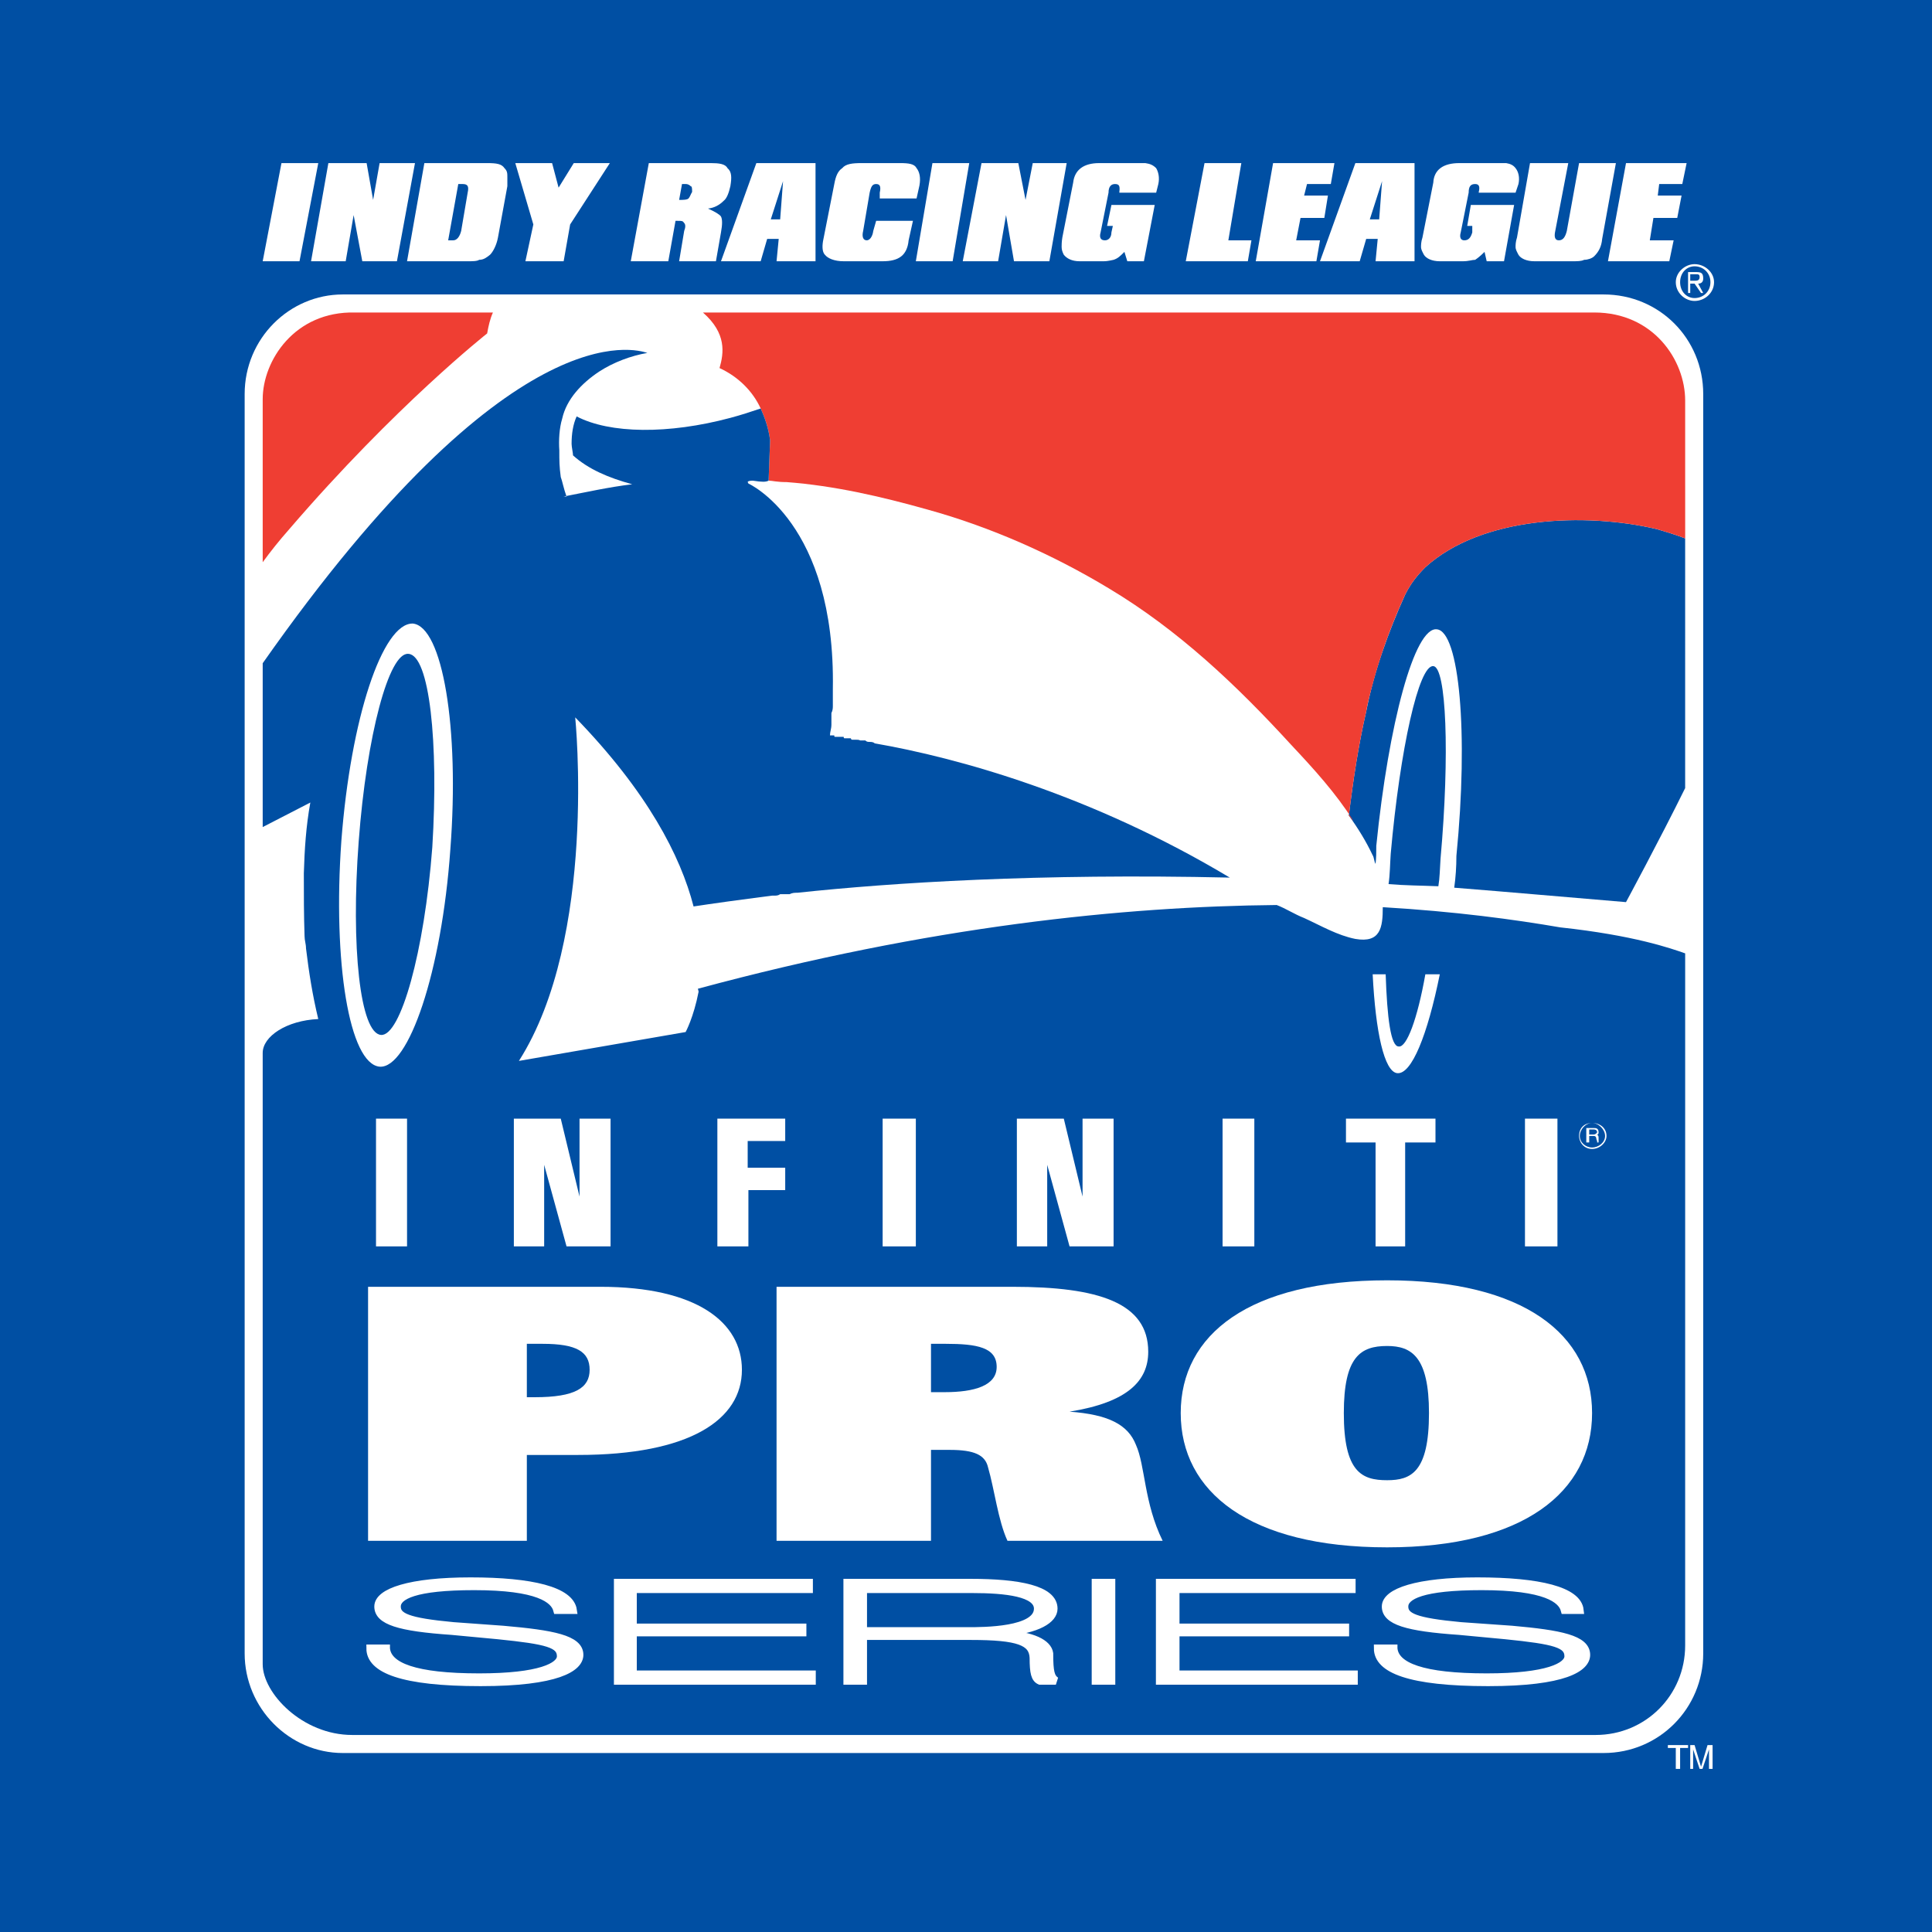
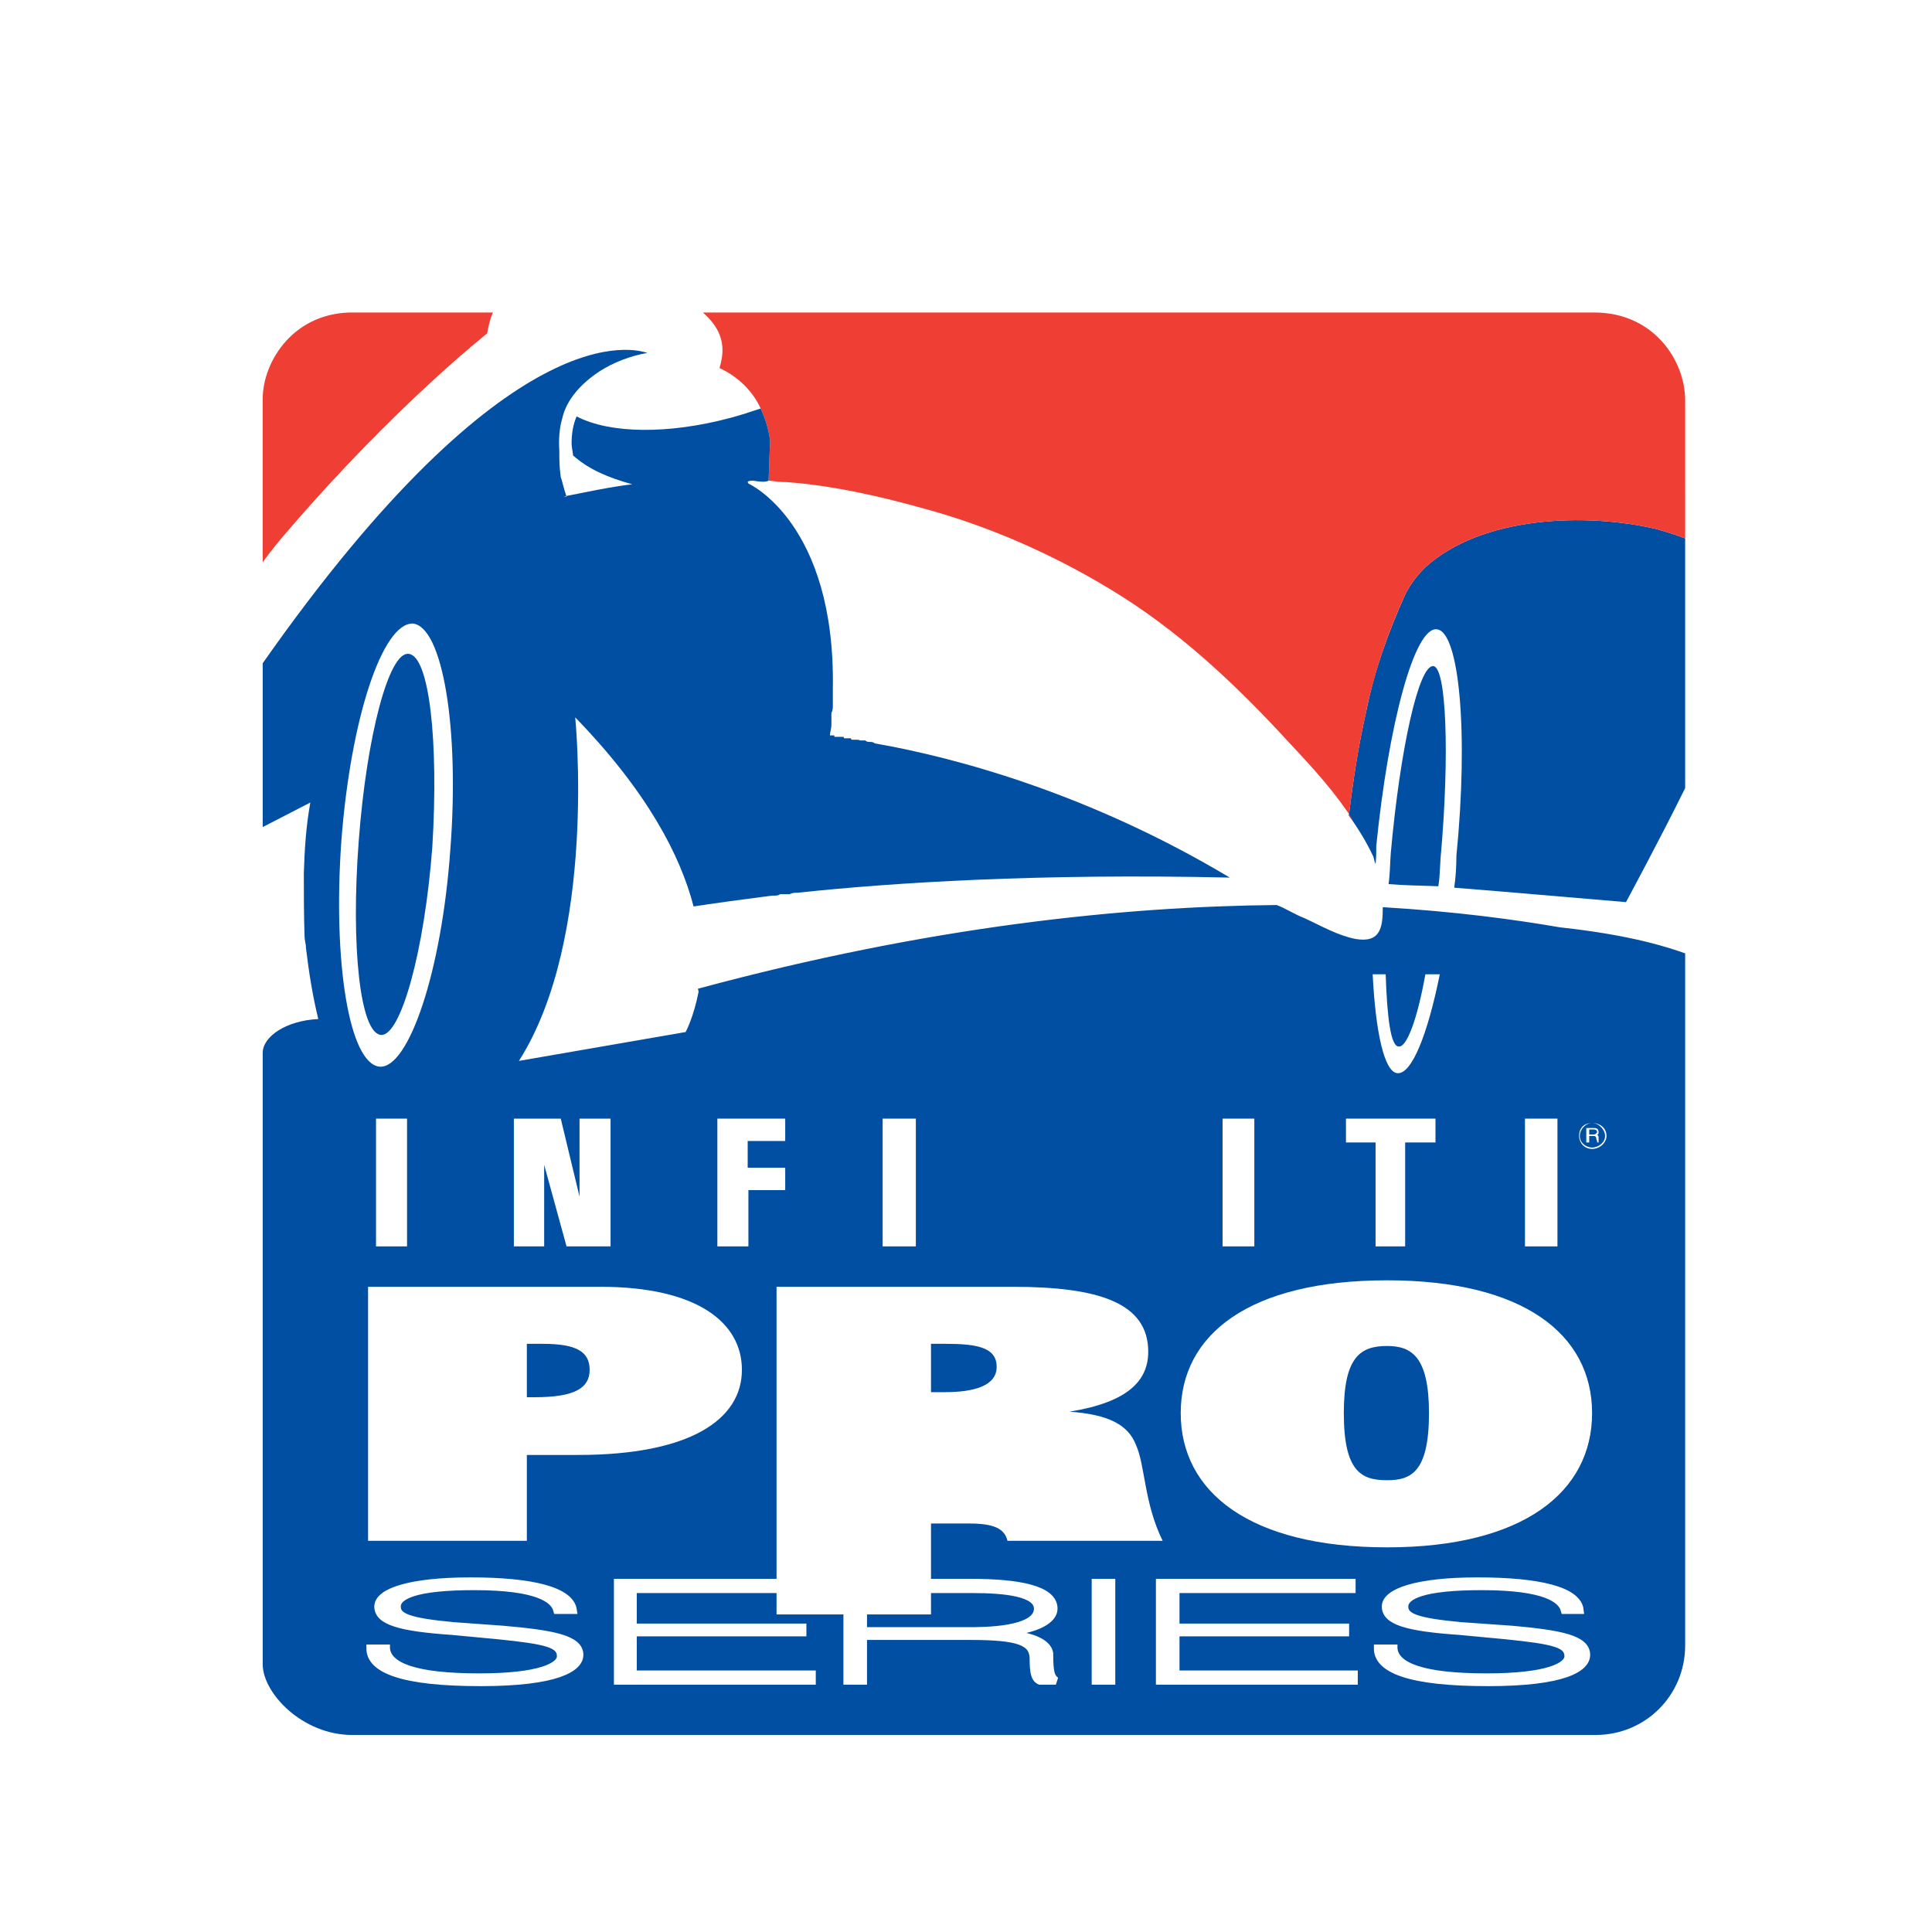
<svg xmlns="http://www.w3.org/2000/svg" version="1.0" id="Layer_1" x="0px" y="0px" width="192.744px" height="192.744px" viewBox="0 0 192.744 192.744" enable-background="new 0 0 192.744 192.744" xml:space="preserve">
  <g>
-     <polygon fill-rule="evenodd" clip-rule="evenodd" fill="#004FA3" points="0,0 192.744,0 192.744,192.744 0,192.744 0,0  " />
    <path fill-rule="evenodd" clip-rule="evenodd" fill="#FFFFFF" d="M169.92,164.952c0,5.472-4.393,9.936-9.936,9.936H34.2   c-5.328,0-9.792-4.464-9.792-9.936V39.312c0-5.544,4.464-9.936,9.792-9.936h125.784c5.543,0,9.936,4.392,9.936,9.936V164.952   L169.92,164.952z" />
    <path fill-rule="evenodd" clip-rule="evenodd" fill="#FFFFFF" d="M168.119,159.84c0,7.344-6.047,13.248-13.391,13.248H39.456   c-7.344,0-13.248-5.904-13.248-13.248V44.568c0-7.488,5.904-13.392,13.248-13.392h115.272c7.344,0,13.391,5.904,13.391,13.392   V159.84L168.119,159.84z" />
    <path fill-rule="evenodd" clip-rule="evenodd" fill="#004FA3" d="M137.232,86.184c0.072-0.648,0.072-1.152,0.072-1.8   c1.223-12.168,3.814-21.888,6.047-21.6c2.232,0.216,3.168,10.296,1.945,22.608c0,1.08-0.072,2.16-0.217,3.168   c5.473,0.432,11.088,0.936,17.137,1.44c0,0,3.383-6.264,5.902-11.376V53.712c-0.936-0.36-1.871-0.648-2.879-0.936   c-7.057-1.656-17.424-1.296-23.041,3.816c-0.791,0.792-1.439,1.584-2.016,2.736c-1.656,3.672-3.096,7.632-3.887,11.664   c-0.793,3.456-1.297,6.84-1.729,10.368c0.936,1.296,1.729,2.592,2.375,3.96C137.088,85.536,137.088,85.968,137.232,86.184   L137.232,86.184z" />
    <path fill-rule="evenodd" clip-rule="evenodd" fill="#004FA3" d="M38.016,103.248c1.944,0.144,4.32-8.28,5.112-18.72   c0.648-10.512-0.288-19.152-2.376-19.296c-1.944-0.216-4.176,8.136-4.968,18.72C34.992,94.464,35.928,103.104,38.016,103.248   L38.016,103.248z" />
    <path fill-rule="evenodd" clip-rule="evenodd" fill="#004FA3" d="M142.992,66.456c-1.439-0.144-3.312,8.208-4.248,18.72   c-0.072,1.008-0.072,2.088-0.217,3.024c1.656,0.144,3.24,0.144,4.969,0.216c0.145-0.864,0.145-1.656,0.217-2.736   C144.648,75.24,144.287,66.528,142.992,66.456L142.992,66.456z" />
-     <rect x="30.528" y="94.608" fill-rule="evenodd" clip-rule="evenodd" fill="#004FA3" width="0" height="0" />
    <path fill-rule="evenodd" clip-rule="evenodd" fill="#EF3E33" d="M35.424,31.176c-6.048-0.144-9.216,4.824-9.216,8.64v16.272   C27,55.008,27.792,54,28.872,52.776C39.456,40.464,48.6,33.264,48.6,33.264c0.144-0.792,0.288-1.44,0.576-2.088H35.424   L35.424,31.176z" />
    <path fill-rule="evenodd" clip-rule="evenodd" fill="#EF3E33" d="M168.119,48.456V39.96c0-4.032-3.168-8.784-9.07-8.784H70.128   c2.376,2.088,2.088,4.032,1.656,5.544c1.872,0.864,3.312,2.304,4.104,4.032l0,0c0.36,0.792,0.792,1.944,0.936,3.168v0.072   l-0.144,3.96c0.36,0,0.792,0.144,1.8,0.144c4.752,0.36,9.432,1.44,14.04,2.736c6.263,1.728,12.457,4.464,18.072,7.848   c6.984,4.176,12.816,9.72,18.217,15.624c2.232,2.376,4.463,4.824,6.191,7.56c-0.145-0.072-0.287-0.36-0.432-0.504   c0.432-3.528,0.936-6.912,1.729-10.368c0.215-1.296,0.646-2.736,1.008-4.032c0.791-2.664,1.727-5.112,2.879-7.632   c0.576-1.152,1.225-1.944,2.016-2.736c5.617-5.112,15.984-5.472,23.041-3.816c1.008,0.288,1.943,0.576,2.879,0.936V48.456   L168.119,48.456L168.119,48.456z" />
    <path fill-rule="evenodd" clip-rule="evenodd" fill="#004FA3" d="M168.119,108.216V95.112c-1.439-0.504-5.111-1.8-12.455-2.592   c-4.607-0.792-10.439-1.584-17.713-2.016c0,2.016-0.215,3.6-2.734,3.168c-1.801-0.36-3.385-1.296-5.113-2.088   c-0.936-0.36-1.799-0.936-2.736-1.296c-15.191,0.144-34.559,2.088-57.743,8.352l0.072,0.288c-0.504,2.593-1.296,4.032-1.296,4.032   l-16.632,2.88c7.848-12.312,5.616-34.272,5.616-34.272c7.2,7.416,10.512,13.824,11.808,18.864c1.872-0.288,4.464-0.648,7.848-1.08   h0.144c0.288,0,0.432,0,0.648-0.144c0,0,0,0,0.144,0s0.36,0,0.648,0h0.144c0.288-0.144,0.504-0.144,0.792-0.144   c9.432-1.008,23.975-1.944,43.127-1.512C108.863,79.272,95.544,75.6,87.264,74.16l0,0c-0.144-0.144-0.36-0.144-0.504-0.144l0,0   c-0.144,0-0.288,0-0.432-0.144l0,0c-0.072,0-0.216,0-0.36,0c-0.144,0-0.144,0-0.144,0C85.68,73.8,85.608,73.8,85.464,73.8   c0,0,0,0-0.144,0c0,0-0.144,0-0.288,0c0,0-0.144,0-0.144-0.144c-0.072,0-0.072,0-0.216,0h-0.144c-0.144,0-0.144,0-0.288,0   c0,0-0.072,0-0.072-0.144c-0.144,0-0.144,0-0.288,0s-0.144,0-0.288,0c0,0,0,0-0.144,0h-0.072c-0.144,0-0.144,0-0.144-0.144   c-0.144,0-0.288,0-0.432,0c0-0.36,0.144-0.648,0.144-1.08v-0.072c0-0.288,0-0.576,0-0.792c0-0.144,0-0.144,0-0.288   c0.144-0.288,0.144-0.504,0.144-0.792V70.2c0-0.216,0-0.504,0-0.864l0,0c0-0.288,0-0.432,0-0.576   c0.288-16.632-8.424-20.52-8.424-20.52c-0.072-0.144-0.072-0.144-0.072-0.144l0,0c0-0.144,0.504-0.144,0.504-0.144   c0.936,0.144,1.296,0.144,1.584,0l0.144-3.96V43.92c-0.144-1.224-0.576-2.376-0.936-3.168c-1.08,0.36-1.944,0.648-3.024,0.936   c-6.192,1.656-12.024,1.584-15.336-0.144c-0.36,0.792-0.504,1.728-0.504,2.736c0,0.288,0.144,0.936,0.144,1.152   c1.512,1.368,3.528,2.232,5.904,2.88c-2.376,0.288-4.608,0.792-6.84,1.224c0.144,0,0.144,0,0.288,0   c-0.288-0.792-0.432-1.584-0.576-1.944c-0.144-1.08-0.144-1.583-0.144-2.664c-0.072-1.008,0-2.232,0.288-3.168   c0.432-1.944,1.944-3.528,3.672-4.68c1.44-0.936,3.168-1.584,4.824-1.872c-1.152-0.36-13.608-4.32-38.376,30.96v16.344l4.752-2.448   c-0.432,2.376-0.576,4.68-0.648,7.056l0,0l0,0c0,2.088,0,4.176,0.072,6.264l0,0c0,0.432,0.144,0.792,0.144,1.224l0,0   c0.288,2.376,0.648,4.68,1.224,7.056c-3.168,0.145-5.544,1.728-5.544,3.384v3.816v3.168v54c0,2.88,3.96,7.056,8.928,7.056h124.055   c4.969,0,8.928-3.96,8.928-8.928V108.216L168.119,108.216z M138.24,97.2c0.145,4.32,0.504,7.2,1.295,7.2   c0.793,0.144,1.873-2.736,2.664-7.2c0.504,0,1.01,0,1.441,0c-1.225,6.048-2.809,10.008-4.248,9.864   c-1.297-0.145-2.16-4.104-2.449-9.864C137.447,97.2,137.881,97.2,138.24,97.2L138.24,97.2z M34.056,83.88   c0.936-12.24,4.104-21.744,7.128-21.672c2.952,0.288,4.68,10.368,3.744,22.536c-0.864,12.24-4.176,21.888-7.056,21.672   C34.848,106.128,33.192,96.048,34.056,83.88L34.056,83.88z" />
    <polygon fill-rule="evenodd" clip-rule="evenodd" fill="#FFFFFF" points="37.512,124.344 40.608,124.344 40.608,111.6    37.512,111.6 37.512,124.344  " />
    <polygon fill-rule="evenodd" clip-rule="evenodd" fill="#FFFFFF" points="88.056,124.344 91.368,124.344 91.368,111.6    88.056,111.6 88.056,124.344  " />
    <polygon fill-rule="evenodd" clip-rule="evenodd" fill="#FFFFFF" points="121.969,124.344 125.137,124.344 125.137,111.6    121.969,111.6 121.969,124.344  " />
    <polygon fill-rule="evenodd" clip-rule="evenodd" fill="#FFFFFF" points="152.137,124.344 155.377,124.344 155.377,111.6    152.137,111.6 152.137,124.344  " />
    <polygon fill-rule="evenodd" clip-rule="evenodd" fill="#FFFFFF" points="51.264,111.6 51.264,124.344 54.288,124.344    54.288,116.208 56.52,124.344 60.912,124.344 60.912,111.6 57.816,111.6 57.816,119.376 55.944,111.6 51.264,111.6  " />
-     <polygon fill-rule="evenodd" clip-rule="evenodd" fill="#FFFFFF" points="101.447,111.6 101.447,124.344 104.473,124.344    104.473,116.208 106.703,124.344 111.096,124.344 111.096,111.6 108,111.6 108,119.376 106.129,111.6 101.447,111.6  " />
    <polygon fill-rule="evenodd" clip-rule="evenodd" fill="#FFFFFF" points="71.568,111.6 71.568,124.344 74.664,124.344    74.664,118.729 78.336,118.729 78.336,116.496 74.592,116.496 74.592,113.832 78.336,113.832 78.336,111.6 71.568,111.6  " />
    <polygon fill-rule="evenodd" clip-rule="evenodd" fill="#FFFFFF" points="134.279,111.6 134.279,113.977 137.232,113.977    137.232,124.344 140.184,124.344 140.184,113.977 143.209,113.977 143.209,111.6 134.279,111.6  " />
    <path fill-rule="evenodd" clip-rule="evenodd" fill="#FFFFFF" d="M158.832,112.032c0.648,0,1.297,0.647,1.297,1.296   s-0.648,1.152-1.297,1.152s-1.225-0.504-1.225-1.152S158.184,112.032,158.832,112.032L158.832,112.032z M158.832,114.624   c0.793,0,1.439-0.647,1.439-1.296c0-0.792-0.646-1.296-1.439-1.296c-0.791,0-1.297,0.504-1.297,1.296   C157.535,113.977,158.041,114.624,158.832,114.624L158.832,114.624z M158.256,112.536v1.44h0.289v-0.648h0.432   c0.359,0,0.215,0.288,0.359,0.504v0.145h0.145c0-0.145,0-0.145,0-0.36c0-0.288,0-0.288-0.145-0.433   c0.145,0,0.145-0.144,0.145-0.216c0-0.432-0.289-0.432-0.504-0.432H158.256L158.256,112.536z M158.545,112.68h0.432   c0.072,0,0.359,0,0.359,0.288c-0.145,0.216-0.287,0.216-0.359,0.216h-0.432V112.68L158.545,112.68z" />
    <path fill-rule="evenodd" clip-rule="evenodd" fill="#FFFFFF" d="M167.615,28.152c0-0.936,0.648-1.584,1.441-1.584   c0.863,0,1.584,0.648,1.584,1.584s-0.721,1.584-1.584,1.584C168.264,29.736,167.615,29.088,167.615,28.152L167.615,28.152z    M169.057,30.024c1.008,0,1.943-0.792,1.943-1.872c0-1.008-0.936-1.8-1.943-1.8c-0.938,0-1.873,0.792-1.873,1.8   C167.184,29.232,168.119,30.024,169.057,30.024L169.057,30.024z M168.625,28.296h0.432l0.646,0.936h0.217l-0.504-0.936   c0.287,0,0.504-0.144,0.504-0.504c0-0.576-0.217-0.648-0.721-0.648h-0.791v2.088h0.217V28.296L168.625,28.296z M168.625,28.008   V27.36h0.574c0.217,0,0.361,0,0.361,0.288c0,0.36-0.289,0.36-0.504,0.36H168.625L168.625,28.008z" />
    <polygon fill-rule="evenodd" clip-rule="evenodd" fill="#FFFFFF" points="28.08,16.272 31.752,16.272 29.88,26.064 26.208,26.064    28.08,16.272  " />
    <polygon fill-rule="evenodd" clip-rule="evenodd" fill="#FFFFFF" points="35.28,21.456 34.488,26.064 31.032,26.064 32.76,16.272    36.576,16.272 37.224,19.944 37.872,16.272 41.4,16.272 39.6,26.064 36.144,26.064 35.28,21.456  " />
    <path fill-rule="evenodd" clip-rule="evenodd" fill="#FFFFFF" d="M46.656,19.224l-0.648,3.816   c-0.144,0.576-0.432,0.936-0.792,0.936h-0.504l1.008-5.616h0.432C46.656,18.36,46.8,18.576,46.656,19.224L46.656,19.224z    M48.888,25.416c0.288-0.288,0.648-0.936,0.792-1.728l0.936-5.112c0-0.36,0-0.792,0-0.864c0-0.432,0-0.648-0.288-0.936   c-0.288-0.432-0.792-0.504-1.728-0.504h-6.264l-1.728,9.792h6.048c0.504,0,0.936,0,1.152-0.144   C48.24,25.92,48.528,25.704,48.888,25.416L48.888,25.416z" />
    <polygon fill-rule="evenodd" clip-rule="evenodd" fill="#FFFFFF" points="56.232,26.064 52.416,26.064 53.208,22.392    51.408,16.272 55.08,16.272 55.728,18.72 57.24,16.272 60.84,16.272 56.88,22.392 56.232,26.064  " />
    <path fill-rule="evenodd" clip-rule="evenodd" fill="#FFFFFF" d="M68.4,18.36c0.288,0,0.432,0.144,0.504,0.216   c0.144,0,0.144,0.288,0.144,0.576c-0.144,0.216-0.216,0.504-0.36,0.648s-0.576,0.144-0.936,0.144l0.288-1.584H68.4L68.4,18.36z    M70.632,20.808c0.648-0.072,1.152-0.36,1.584-0.792c0.288-0.216,0.504-0.792,0.648-1.44c0.144-0.864,0.144-1.44-0.288-1.8   c-0.216-0.432-0.864-0.504-1.656-0.504h-6.192l-1.8,9.792h3.744l0.72-4.032h0.216c0.432,0,0.504,0,0.648,0.216   c0.144,0.144,0.144,0.432,0,0.792l-0.504,3.024h3.672l0.504-2.88c0.144-0.792,0.144-1.296,0-1.584   C71.784,21.384,71.28,21.096,70.632,20.808L70.632,20.808z" />
    <path fill-rule="evenodd" clip-rule="evenodd" fill="#FFFFFF" d="M78.12,18.072l-0.288,3.816h-0.936L78.12,18.072L78.12,18.072z    M77.472,26.064h3.888v-9.792h-5.904l-3.528,9.792h3.96l0.648-2.232h1.152L77.472,26.064L77.472,26.064z" />
    <path fill-rule="evenodd" clip-rule="evenodd" fill="#FFFFFF" d="M84.168,26.064c-0.936,0-1.584-0.288-1.872-0.648   c-0.288-0.288-0.288-0.936-0.144-1.584l1.08-5.472c0.144-0.792,0.36-1.296,0.792-1.584c0.36-0.432,1.008-0.504,1.944-0.504h3.816   c0.864,0,1.44,0.072,1.656,0.504c0.288,0.36,0.432,0.936,0.288,1.728L91.44,19.8h-3.672v-0.576c0.144-0.648,0-0.864-0.36-0.864   c-0.36,0-0.504,0.216-0.648,0.864l-0.648,3.816c-0.144,0.576,0,0.936,0.36,0.936c0.288,0,0.576-0.36,0.648-0.936l0.288-1.008h3.672   l-0.432,1.944c-0.072,0.792-0.36,1.296-0.72,1.584c-0.432,0.36-1.08,0.504-1.872,0.504H84.168L84.168,26.064z" />
    <polygon fill-rule="evenodd" clip-rule="evenodd" fill="#FFFFFF" points="93.024,16.272 96.696,16.272 95.04,26.064 91.368,26.064    93.024,16.272  " />
    <polygon fill-rule="evenodd" clip-rule="evenodd" fill="#FFFFFF" points="100.367,21.456 99.576,26.064 96.048,26.064    97.92,16.272 101.592,16.272 102.312,19.944 103.031,16.272 106.416,16.272 104.688,26.064 101.16,26.064 100.367,21.456  " />
    <path fill-rule="evenodd" clip-rule="evenodd" fill="#FFFFFF" d="M112.176,25.128c-0.432,0.432-0.648,0.648-1.08,0.792   c-0.072,0-0.504,0.144-1.008,0.144h-2.375c-0.793,0-1.297-0.288-1.584-0.648c-0.145-0.288-0.217-0.504-0.217-0.792   c0-0.144,0-0.504,0.072-0.936l1.08-5.472c0.145-1.296,1.08-1.944,2.592-1.944h3.527c0.576,0,0.936,0,1.08,0   c0.504,0.072,0.793,0.216,1.08,0.504c0.217,0.36,0.359,0.936,0.217,1.584l-0.217,0.864h-3.672v-0.072   c0.072-0.576,0-0.792-0.432-0.792c-0.359,0-0.648,0.216-0.648,0.864l-0.791,3.96c-0.145,0.504,0,0.792,0.432,0.792   c0.359,0,0.648-0.288,0.648-0.792l0.143-0.648h-0.576l0.434-2.088h4.318l-1.08,5.616h-1.654L112.176,25.128L112.176,25.128z" />
    <polygon fill-rule="evenodd" clip-rule="evenodd" fill="#FFFFFF" points="120.168,16.272 123.84,16.272 122.545,23.976    124.848,23.976 124.488,26.064 118.297,26.064 120.168,16.272  " />
    <polygon fill-rule="evenodd" clip-rule="evenodd" fill="#FFFFFF" points="127.008,16.272 133.129,16.272 132.768,18.36    130.393,18.36 130.104,19.512 132.48,19.512 132.119,21.744 129.744,21.744 129.312,23.976 131.688,23.976 131.328,26.064    125.279,26.064 127.008,16.272  " />
    <path fill-rule="evenodd" clip-rule="evenodd" fill="#FFFFFF" d="M137.881,18.072l-0.289,3.816h-0.936L137.881,18.072   L137.881,18.072z M137.232,26.064h3.887v-9.792h-5.902l-3.529,9.792h3.961l0.648-2.232h1.15L137.232,26.064L137.232,26.064z" />
    <path fill-rule="evenodd" clip-rule="evenodd" fill="#FFFFFF" d="M148.104,25.128c-0.432,0.432-0.719,0.648-0.936,0.792   c-0.287,0-0.648,0.144-1.225,0.144h-2.303c-0.793,0-1.369-0.288-1.584-0.648c-0.145-0.288-0.289-0.504-0.289-0.792   c0-0.144,0-0.504,0.145-0.936l1.08-5.472c0.072-1.296,1.008-1.944,2.592-1.944h3.527c0.504,0,0.938,0,1.152,0   c0.432,0.072,0.721,0.216,0.936,0.504c0.289,0.36,0.434,0.936,0.289,1.584l-0.289,0.864h-3.672v-0.072   c0.145-0.576,0-0.792-0.359-0.792c-0.432,0-0.648,0.216-0.648,0.864l-0.791,3.96c-0.145,0.504,0,0.792,0.359,0.792   c0.432,0,0.648-0.288,0.793-0.792v-0.648h-0.504l0.359-2.088h4.32l-1.008,5.616h-1.729L148.104,25.128L148.104,25.128z" />
-     <path fill-rule="evenodd" clip-rule="evenodd" fill="#FFFFFF" d="M158.041,25.92c-0.289,0.144-0.648,0.144-1.225,0.144h-3.744   c-0.793,0-1.369-0.288-1.584-0.648c-0.145-0.288-0.289-0.504-0.289-0.792c0-0.144,0-0.504,0.145-0.936l1.297-7.416h3.816   l-1.297,6.768c-0.145,0.648,0,0.936,0.359,0.936c0.432,0,0.648-0.36,0.793-0.936l1.223-6.768h3.674l-1.369,7.56   c-0.072,0.792-0.359,1.296-0.791,1.728C158.832,25.776,158.4,25.92,158.041,25.92L158.041,25.92z" />
    <polygon fill-rule="evenodd" clip-rule="evenodd" fill="#FFFFFF" points="162.217,16.272 168.264,16.272 167.832,18.36    165.527,18.36 165.385,19.512 167.76,19.512 167.328,21.744 164.951,21.744 164.592,23.976 166.969,23.976 166.535,26.064    160.416,26.064 162.217,16.272  " />
    <polygon fill-rule="evenodd" clip-rule="evenodd" fill="#FFFFFF" points="166.393,174.384 167.184,174.384 167.184,176.472    167.615,176.472 167.615,174.384 168.408,174.384 168.408,174.096 166.393,174.096 166.393,174.384  " />
    <path fill-rule="evenodd" clip-rule="evenodd" fill="#FFFFFF" d="M169.703,176.256L169.703,176.256l-0.646-2.16h-0.432v2.376h0.287   v-1.439c0,0,0-0.216,0-0.504l0.648,1.943h0.287l0.648-1.943c0,0.288,0,0.504,0,0.504v1.439h0.359v-2.376h-0.504L169.703,176.256   L169.703,176.256z" />
    <path fill-rule="evenodd" clip-rule="evenodd" fill="#FFFFFF" d="M36.72,128.376h23.184c9.576,0,14.112,3.528,14.112,8.28   c0,4.968-5.184,8.496-16.344,8.496H52.56v8.567H36.72V128.376L36.72,128.376z M53.352,139.392c4.032,0,5.472-0.936,5.472-2.735   s-1.296-2.592-4.68-2.592H52.56v5.327H53.352L53.352,139.392z" />
-     <path fill-rule="evenodd" clip-rule="evenodd" fill="#FFFFFF" d="M77.472,128.376h23.543c8.568,0,13.537,1.584,13.537,6.48   c0,2.88-2.018,5.04-7.85,5.976c3.889,0.288,5.832,1.296,6.625,3.312c0.936,2.088,0.791,5.76,2.664,9.575h-15.48   c-0.936-2.016-1.295-5.111-1.943-7.344c-0.289-1.224-1.368-1.728-3.816-1.728H92.88v9.071H77.472V128.376L77.472,128.376z    M94.248,138.888c2.952,0,5.184-0.647,5.184-2.52c0-1.944-1.944-2.304-5.112-2.304h-1.44v4.823H94.248L94.248,138.888z" />
+     <path fill-rule="evenodd" clip-rule="evenodd" fill="#FFFFFF" d="M77.472,128.376h23.543c8.568,0,13.537,1.584,13.537,6.48   c0,2.88-2.018,5.04-7.85,5.976c3.889,0.288,5.832,1.296,6.625,3.312c0.936,2.088,0.791,5.76,2.664,9.575h-15.48   c-0.289-1.224-1.368-1.728-3.816-1.728H92.88v9.071H77.472V128.376L77.472,128.376z    M94.248,138.888c2.952,0,5.184-0.647,5.184-2.52c0-1.944-1.944-2.304-5.112-2.304h-1.44v4.823H94.248L94.248,138.888z" />
    <path fill-rule="evenodd" clip-rule="evenodd" fill="#FFFFFF" d="M138.385,127.729c13.607,0,20.447,5.399,20.447,13.248   c0,7.848-6.84,13.392-20.447,13.392c-13.752,0-20.592-5.544-20.592-13.392C117.793,133.128,124.633,127.729,138.385,127.729   L138.385,127.729z M138.385,147.672c2.375,0,4.176-0.792,4.176-6.695c0-5.616-1.729-6.696-4.176-6.696   c-2.664,0-4.32,1.08-4.32,6.696C134.064,146.88,135.863,147.672,138.385,147.672L138.385,147.672z" />
    <path fill-rule="evenodd" clip-rule="evenodd" fill="#FFFFFF" stroke="#FFFFFF" stroke-width="0.77" stroke-miterlimit="2.613" d="   M38.52,164.448c0.144,1.8,2.88,2.88,9.288,2.88c6.048,0,8.136-1.08,8.136-2.088c0-1.225-1.296-1.584-6.264-2.088l-4.608-0.433   c-5.256-0.359-7.344-1.008-7.344-2.447c0-1.44,3.168-2.521,9.216-2.521c6.12,0,9.936,0.937,10.224,2.88h-1.584   c-0.288-1.08-1.872-2.376-8.28-2.376c-5.904,0-7.704,0.937-7.704,2.017c0,1.008,1.008,1.512,5.616,1.943l4.968,0.36   c4.968,0.432,7.632,0.936,7.632,2.52c0,1.297-2.232,2.736-9.864,2.736c-7.848,0-11.016-1.296-11.016-3.384H38.52L38.52,164.448z" />
    <polygon fill-rule="evenodd" clip-rule="evenodd" fill="#FFFFFF" stroke="#FFFFFF" stroke-width="0.77" stroke-miterlimit="2.613" points="   61.632,157.896 80.712,157.896 80.712,158.544 63.144,158.544 63.144,162.36 80.064,162.36 80.064,162.864 63.144,162.864    63.144,167.04 81,167.04 81,167.688 61.632,167.688 61.632,157.896  " />
    <path fill-rule="evenodd" clip-rule="evenodd" fill="#FFFFFF" stroke="#FFFFFF" stroke-width="0.77" stroke-miterlimit="2.613" d="   M86.112,158.544h10.872c3.383,0,6.551,0.36,6.551,1.944c0,2.231-5.398,2.231-6.983,2.231h-10.44V158.544L86.112,158.544z    M84.528,167.688h1.584v-4.465H96.84c4.824,0,6.191,0.576,6.264,2.16c0,1.513,0.145,2.088,0.648,2.305h1.584   c-0.504-0.36-0.648-0.864-0.648-2.736c-0.143-1.008-1.656-1.8-4.535-1.944v-0.144c3.383-0.288,4.967-1.296,4.967-2.376   c0-1.944-3.527-2.592-8.279-2.592H84.528V167.688L84.528,167.688z" />
    <polygon fill-rule="evenodd" clip-rule="evenodd" fill="#FFFFFF" stroke="#FFFFFF" stroke-width="0.77" stroke-miterlimit="2.613" points="   109.297,157.896 110.881,157.896 110.881,167.688 109.297,167.688 109.297,157.896  " />
    <polygon fill-rule="evenodd" clip-rule="evenodd" fill="#FFFFFF" stroke="#FFFFFF" stroke-width="0.77" stroke-miterlimit="2.613" points="   115.703,157.896 134.855,157.896 134.855,158.544 117.287,158.544 117.287,162.36 134.209,162.36 134.209,162.864 117.287,162.864    117.287,167.04 135.072,167.04 135.072,167.688 115.703,167.688 115.703,157.896  " />
    <path fill-rule="evenodd" clip-rule="evenodd" fill="#FFFFFF" stroke="#FFFFFF" stroke-width="0.77" stroke-miterlimit="2.613" d="   M139.031,164.448c0.145,1.8,2.881,2.88,9.289,2.88c6.047,0,8.137-1.08,8.137-2.088c0-1.225-1.297-1.584-6.266-2.088l-4.607-0.433   c-5.256-0.359-7.344-1.008-7.344-2.447c0-1.44,3.168-2.521,9.145-2.521c6.191,0,10.008,0.937,10.223,2.88h-1.512   c-0.287-1.08-1.871-2.376-8.279-2.376c-5.904,0-7.705,0.937-7.705,2.017c0,1.008,1.008,1.512,5.617,1.943l5.111,0.36   c4.824,0.432,7.416,0.936,7.416,2.52c0,1.297-2.16,2.736-9.791,2.736c-7.85,0-11.018-1.296-11.018-3.384H139.031L139.031,164.448z" />
  </g>
</svg>